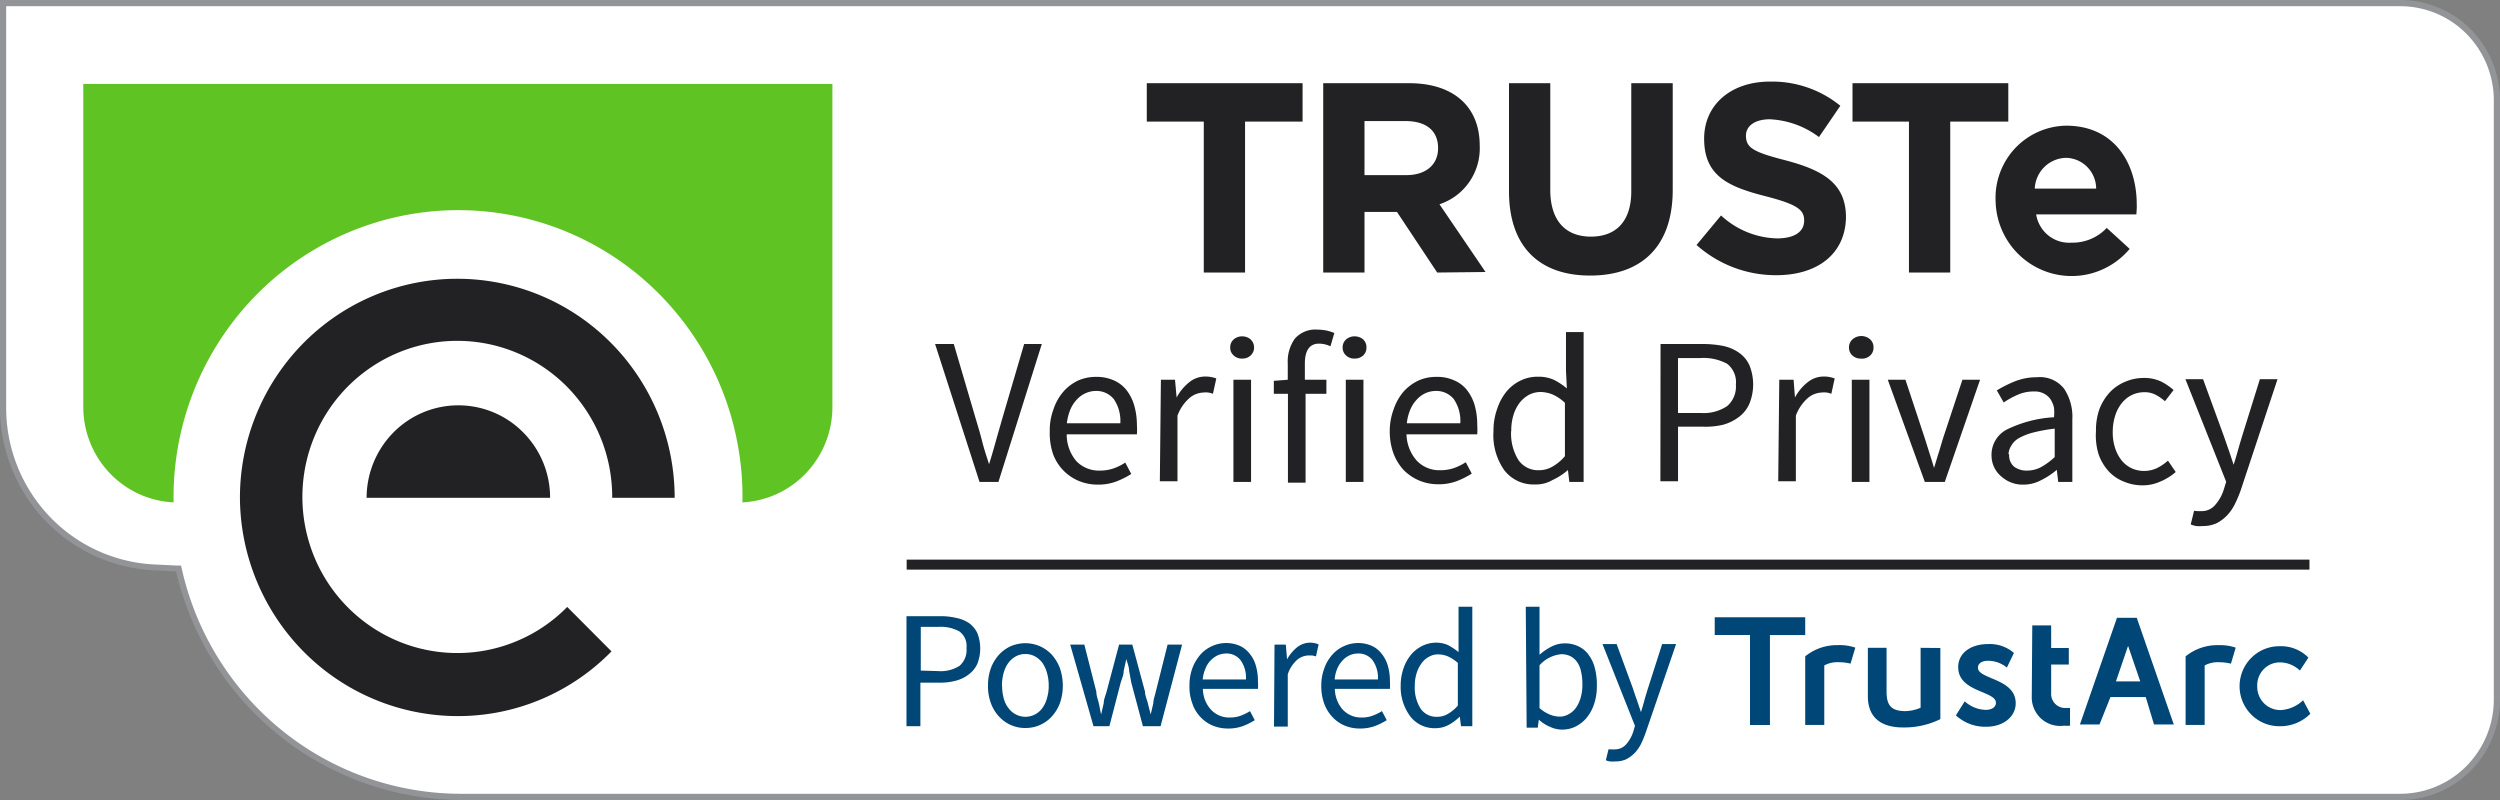
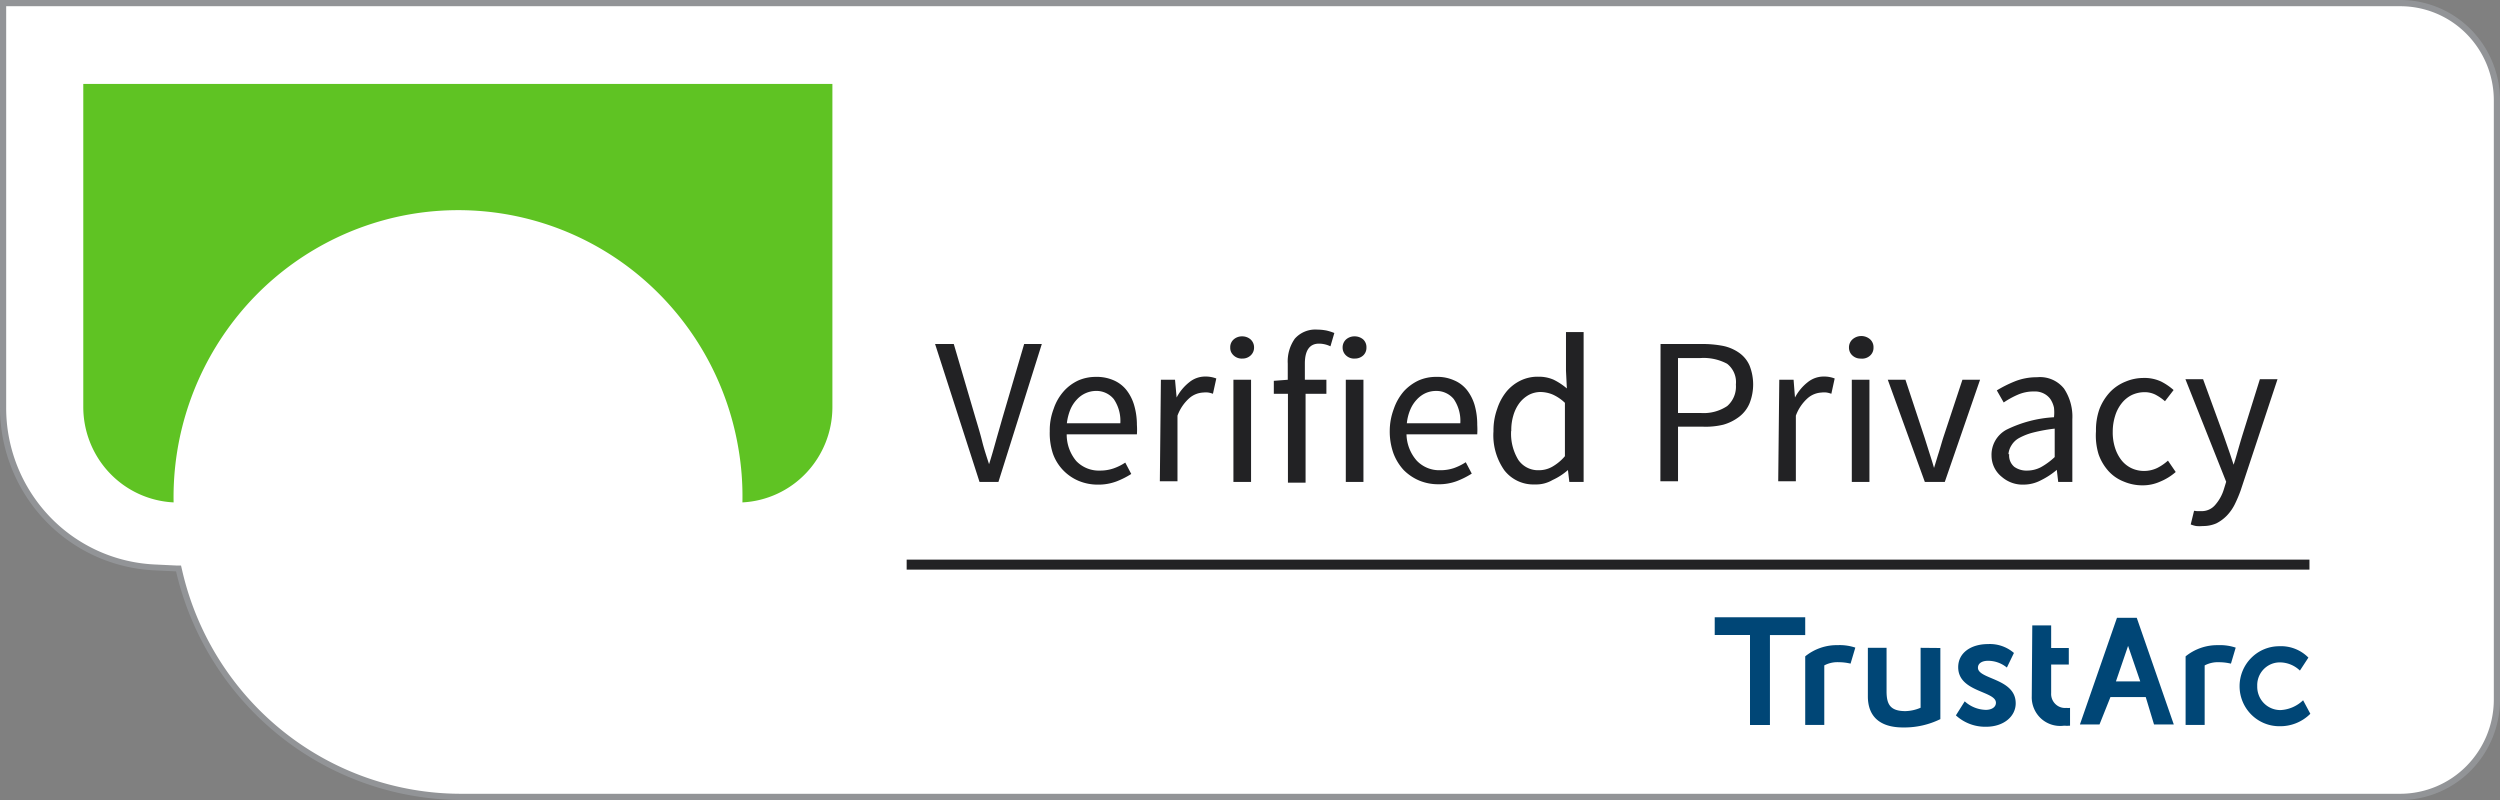
<svg xmlns="http://www.w3.org/2000/svg" width="125" height="40" fill="none">
  <rect width="100%" height="100%" fill="#808080" stroke="none" />
  <path d="M23.121 39.849a14.407 14.407 0 0 1-9.052-3.155 14.6 14.6 0 0 1-5.115-8.16v-.116l-1.235-.062a7.913 7.913 0 0 1-5.36-2.48 8.033 8.033 0 0 1-2.183-5.52V.15h119.84a4.814 4.814 0 0 1 3.409 1.427 4.886 4.886 0 0 1 1.416 3.435v29.965a4.898 4.898 0 0 1-1.415 3.438 4.824 4.824 0 0 1-3.41 1.433H23.121z" fill="#fff" />
  <path d="M120.016.311a4.66 4.66 0 0 1 3.303 1.377 4.73 4.73 0 0 1 1.372 3.325v29.965a4.734 4.734 0 0 1-1.372 3.328 4.666 4.666 0 0 1-3.303 1.383H23.068a14.24 14.24 0 0 1-8.925-3.134 14.431 14.431 0 0 1-5.04-8.057l-.052-.222h-.23l-1.12-.054a7.755 7.755 0 0 1-5.255-2.433 7.872 7.872 0 0 1-2.137-5.416V.311h119.707zm0-.311H0v20.373c0 2.092.797 4.103 2.227 5.618a8.063 8.063 0 0 0 5.456 2.525l1.12.053a14.83 14.83 0 0 0 5.174 8.219A14.635 14.635 0 0 0 23.095 40h96.921c.654 0 1.303-.13 1.907-.382a4.98 4.98 0 0 0 1.617-1.089 5.032 5.032 0 0 0 1.46-3.551V5.013a5.038 5.038 0 0 0-1.463-3.545A4.964 4.964 0 0 0 120.016 0z" fill="#929497" />
  <path d="M4.164 4.196v16.15c0 1.228.47 2.409 1.31 3.297A4.73 4.73 0 0 0 8.68 25.12a14.425 14.425 0 0 1 3.24-9.375 14.225 14.225 0 0 1 8.502-5.016 14.138 14.138 0 0 1 11.641 3.14 14.336 14.336 0 0 1 4.846 8.487c.161.912.232 1.838.212 2.764a4.722 4.722 0 0 0 3.196-1.48 4.793 4.793 0 0 0 1.303-3.293V4.196H4.164z" fill="#5FC323" />
-   <path d="M18.331 24.889a4.653 4.653 0 0 1 1.343-3.268 4.56 4.56 0 0 1 6.487 0 4.625 4.625 0 0 1 1.344 3.268h-9.174zm-6.334 0a11.02 11.02 0 0 0 3.204 7.713 10.853 10.853 0 0 0 7.664 3.203 10.7 10.7 0 0 0 4.18-.835 10.766 10.766 0 0 0 3.53-2.401l-2.214-2.222a7.7 7.7 0 0 1-9.79.995 7.8 7.8 0 0 1-3.117-4.228 7.86 7.86 0 0 1 .258-5.26 7.784 7.784 0 0 1 3.516-3.897 7.693 7.693 0 0 1 5.172-.76 7.735 7.735 0 0 1 4.473 2.725 7.842 7.842 0 0 1 1.737 4.967h3.123c0-2.904-1.145-5.69-3.183-7.744a10.827 10.827 0 0 0-7.685-3.207 10.826 10.826 0 0 0-7.685 3.207 10.993 10.993 0 0 0-3.183 7.744z" fill="#222224" />
-   <path d="M45.325 30.809H47c.276-.004.551.025.82.089.23.043.45.134.644.266.174.13.313.301.406.498a2.112 2.112 0 0 1 0 1.52 1.348 1.348 0 0 1-.415.525 1.759 1.759 0 0 1-.635.32c-.267.073-.543.11-.82.106h-.98v2.178h-.696V30.81zm1.596 2.747c.372.026.743-.068 1.059-.267a1.042 1.042 0 0 0 .344-.889.895.895 0 0 0-.353-.827 1.937 1.937 0 0 0-1.05-.23h-.882v2.186l.882.026zM49.4 34.284a2.461 2.461 0 0 1 .15-.889c.094-.25.235-.479.415-.675.167-.177.368-.32.59-.418.228-.092.47-.14.715-.142.242.002.482.05.706.142.225.099.429.24.6.418.177.198.318.427.414.675.1.286.15.587.15.89.002.302-.049.603-.15.888a2.082 2.082 0 0 1-.414.667 1.764 1.764 0 0 1-1.306.56 1.752 1.752 0 0 1-1.305-.56 1.94 1.94 0 0 1-.415-.667 2.426 2.426 0 0 1-.15-.889zm.706 0a2.33 2.33 0 0 0 .08.632c.044.177.125.344.237.488a1.053 1.053 0 0 0 .847.436 1.052 1.052 0 0 0 .847-.435c.106-.148.184-.314.23-.49.062-.204.092-.417.088-.63a2.139 2.139 0 0 0-.089-.65 1.713 1.713 0 0 0-.229-.497 1.148 1.148 0 0 0-.37-.32.99.99 0 0 0-.477-.116.947.947 0 0 0-.476.116 1.15 1.15 0 0 0-.37.32c-.11.15-.19.318-.239.498-.058.21-.088.43-.088.648h.009zM53.51 32.231h.707l.6 2.356c0 .195.079.39.123.577.044.187.07.365.115.56l.132-.568c0-.187.088-.374.141-.57l.626-2.355h.662l.635 2.356c0 .195.097.39.141.577.044.187.097.365.141.56.047-.195.092-.382.133-.56 0-.186.08-.382.123-.577l.591-2.356h.724l-1.076 4.08h-.883l-.582-2.187-.106-.577c0-.196-.088-.391-.14-.596l-.133.596c0 .195-.088.39-.15.586l-.565 2.178h-.794l-1.164-4.08zM59.474 34.284a2.442 2.442 0 0 1 .15-.889c.094-.247.232-.476.406-.675.162-.18.36-.322.582-.418a1.7 1.7 0 0 1 1.358-.018c.198.086.37.22.504.391.148.176.257.382.317.605.074.254.11.517.106.782.01.127.01.255 0 .382h-2.752c.002.386.147.756.405 1.04a1.234 1.234 0 0 0 .944.391c.184.003.366-.027.538-.089.164-.06.32-.138.468-.23l.238.453a3.34 3.34 0 0 1-.59.293 2.085 2.085 0 0 1-.742.124 1.99 1.99 0 0 1-.758-.142 1.762 1.762 0 0 1-.618-.426 1.78 1.78 0 0 1-.406-.667c-.11-.29-.16-.597-.15-.907zm2.823-.31c.023-.342-.07-.68-.265-.96a.884.884 0 0 0-.732-.339 1.123 1.123 0 0 0-.414.09 1.2 1.2 0 0 0-.353.257c-.112.114-.2.25-.256.4a1.68 1.68 0 0 0-.141.551h2.161zM63.726 32.231h.565l.062.738c.126-.233.297-.438.502-.605a1.045 1.045 0 0 1 1.076-.142l-.132.596-.185-.045h-.203a.93.93 0 0 0-.538.205 1.663 1.663 0 0 0-.485.737v2.614H63.7l.026-4.098zM66.064 34.284a2.443 2.443 0 0 1 .159-.889c.09-.25.228-.479.406-.675.161-.18.36-.322.582-.418a1.7 1.7 0 0 1 1.358-.018c.198.086.37.22.503.391.145.178.254.384.318.605.073.254.109.517.105.782.01.127.01.255 0 .382h-2.752c.005.384.145.753.397 1.04a1.255 1.255 0 0 0 .953.391c.18.004.36-.027.53-.089.166-.058.326-.136.475-.23l.239.453a3.344 3.344 0 0 1-.591.293 2.163 2.163 0 0 1-.741.124 1.926 1.926 0 0 1-.759-.142 1.762 1.762 0 0 1-.617-.426 1.941 1.941 0 0 1-.415-.667 2.531 2.531 0 0 1-.15-.907zm2.832-.31a1.51 1.51 0 0 0-.265-.96.883.883 0 0 0-.732-.339 1.034 1.034 0 0 0-.768.347 1.315 1.315 0 0 0-.264.4c-.075.175-.12.361-.133.551h2.162zM70.034 34.284a2.587 2.587 0 0 1 .15-.889c.086-.25.218-.482.388-.684.157-.179.35-.324.564-.427.207-.099.433-.15.662-.15.21-.004.417.038.608.124.184.098.359.214.521.346v-2.266h.688v5.973h-.564l-.062-.48a2.51 2.51 0 0 1-.547.409 1.367 1.367 0 0 1-.67.169 1.524 1.524 0 0 1-1.227-.551 2.448 2.448 0 0 1-.511-1.574zm.705 0c-.023.404.08.804.291 1.147a.954.954 0 0 0 .83.409c.186.001.368-.048.529-.142.19-.11.36-.25.503-.418v-2.133a1.86 1.86 0 0 0-.503-.33 1.28 1.28 0 0 0-.485-.097.878.878 0 0 0-.45.116 1.052 1.052 0 0 0-.37.32c-.11.147-.194.312-.248.488a2.032 2.032 0 0 0-.097.632v.008zM76.288 30.338h.688v2.4c.182-.162.383-.299.6-.41.205-.104.431-.159.661-.16.238-.004.474.048.689.152.2.093.374.237.502.418.145.193.25.414.309.649.077.29.112.589.106.889a2.8 2.8 0 0 1-.141.933 2.163 2.163 0 0 1-.38.693c-.157.182-.349.33-.564.436a1.524 1.524 0 0 1-.662.142 1.419 1.419 0 0 1-.582-.133 1.897 1.897 0 0 1-.573-.365l-.053.4h-.556l-.044-6.044zm.688 5.066c.156.14.335.252.53.33.145.058.3.091.458.097.16.004.319-.036.459-.116.146-.075.273-.185.37-.32.107-.154.188-.325.238-.506.063-.22.093-.447.088-.676a2.69 2.69 0 0 0-.061-.613 1.251 1.251 0 0 0-.186-.471.947.947 0 0 0-.335-.311 1.008 1.008 0 0 0-.485-.107c-.414.043-.798.24-1.076.551v2.142zM80.584 37.467a.503.503 0 0 0 .159 0 .728.728 0 0 0 .564-.25c.157-.181.277-.393.353-.621l.088-.303-1.623-4.089h.706l.83 2.258c.052.178.123.365.193.569.07.205.133.391.194.578.053-.178.115-.373.168-.578.053-.204.115-.391.168-.569l.723-2.258h.697l-1.526 4.445a4.792 4.792 0 0 1-.239.569c-.083.163-.19.313-.317.444a1.71 1.71 0 0 1-.415.302c-.17.074-.353.11-.538.107a1.22 1.22 0 0 1-.264 0 .536.536 0 0 1-.212-.062l.132-.542h.159z" fill="#004676" />
-   <path d="M62.253 6.08v7.547h-2.064V6.08h-2.85V4.16h7.79v1.92h-2.876zM71.86 13.627l-2.012-3.031h-1.623v3.03h-2.064V4.16h4.296c2.223 0 3.529 1.173 3.529 3.12a2.958 2.958 0 0 1-.515 1.809c-.363.53-.89.925-1.497 1.124l2.303 3.387-2.418.027zm.044-6.223c0-.888-.618-1.35-1.623-1.35h-2.056v2.702h2.09c1.006 0 1.589-.543 1.589-1.343v-.009zM79.508 13.778c-2.523 0-4.058-1.422-4.058-4.214V4.16h2.064v5.333c0 1.547.768 2.338 2.03 2.338 1.26 0 2.02-.764 2.02-2.267V4.16h2.072v5.333c0 2.871-1.596 4.285-4.128 4.285zM88.814 13.76a5.964 5.964 0 0 1-3.987-1.511l1.226-1.476a4.27 4.27 0 0 0 2.797 1.147c.882 0 1.358-.338 1.358-.889 0-.533-.317-.8-1.888-1.209-1.896-.48-3.113-1.013-3.113-2.889 0-1.715 1.367-2.853 3.281-2.853a5.399 5.399 0 0 1 3.529 1.209l-1.068 1.564a4.434 4.434 0 0 0-2.452-.889c-.785 0-1.2.356-1.2.818 0 .622.397.827 2.02 1.245 1.906.506 2.982 1.19 2.982 2.844-.035 1.84-1.438 2.889-3.485 2.889zM97.512 6.08v7.547h-2.064V6.08h-2.823V4.16h7.79v1.92h-2.903zM106.819 10.72h-5.011c.066.415.283.79.61 1.053.326.261.739.39 1.155.36a2.347 2.347 0 0 0 1.764-.737l1.147 1.048a3.803 3.803 0 0 1-1.91 1.225 3.776 3.776 0 0 1-2.262-.087 3.802 3.802 0 0 1-1.812-1.366 3.847 3.847 0 0 1-.72-2.163 3.63 3.63 0 0 1 .972-2.637 3.581 3.581 0 0 1 2.556-1.132c2.408 0 3.529 1.876 3.529 3.938.009.187-.009.302-.018.498zm-3.529-2.827a1.59 1.59 0 0 0-1.076.461c-.288.286-.458.67-.476 1.077h3.07a1.55 1.55 0 0 0-.431-1.066 1.529 1.529 0 0 0-1.042-.472h-.045z" fill="#222224" />
  <path d="M87.5 31.751h-1.764v-.889h4.525v.89h-1.764v4.497H87.5V31.75zm3.714 4.498V33.27a1.41 1.41 0 0 1 .723-.16c.2.001.398.025.591.071l.238-.8a2.453 2.453 0 0 0-.882-.124 2.51 2.51 0 0 0-1.623.56v3.43h.953zm4.816-3.858v2.996a2.05 2.05 0 0 1-.758.169c-.777 0-.944-.356-.944-.996v-2.169h-.935v2.427c0 .95.538 1.555 1.764 1.555a4.084 4.084 0 0 0 1.861-.417V32.4l-.988-.009zm1.765 3.378c.412.377.952.58 1.508.569.882 0 1.482-.516 1.482-1.174 0-1.253-1.888-1.19-1.888-1.777 0-.24.238-.347.494-.347.347-.003.684.117.953.338l.353-.73c-.36-.31-.824-.469-1.297-.444-.838 0-1.49.427-1.49 1.156 0 1.253 1.887 1.182 1.887 1.778 0 .23-.23.355-.503.355a1.617 1.617 0 0 1-1.058-.426l-.441.702zm3.793-.951a1.441 1.441 0 0 0 .468 1.112 1.42 1.42 0 0 0 1.146.354c.1.007.2.007.3 0v-.889a.797.797 0 0 1-.176 0 .69.69 0 0 1-.553-.19.7.7 0 0 1-.215-.547v-1.431h.882V32.4h-.882v-1.129h-.944l-.026 3.547zm8.645 1.43v-2.977a1.41 1.41 0 0 1 .723-.16c.199.001.398.025.591.071l.238-.8a2.453 2.453 0 0 0-.882-.124 2.512 2.512 0 0 0-1.623.56v3.43h.953zm3.731-3.937c-.526 0-1.031.21-1.403.586a2.008 2.008 0 0 0 0 2.828c.372.375.877.586 1.403.586a2.125 2.125 0 0 0 1.553-.622l-.362-.676c-.301.29-.695.464-1.111.49a1.15 1.15 0 0 1-1.102-.738 1.162 1.162 0 0 1-.08-.463 1.141 1.141 0 0 1 .705-1.1c.143-.058.296-.086.45-.082.366.008.715.154.979.409l.424-.649a1.923 1.923 0 0 0-1.456-.569zm-6.677 2.542h-1.765l-.547 1.37h-.979l1.853-5.334h.988l1.852 5.333h-.988l-.414-1.369zm-.274-.782-.609-1.778-.608 1.778h1.217z" fill="#004676" />
  <path d="M45.333 28.231h70.14" stroke="#222224" stroke-width=".5" stroke-miterlimit="10" />
  <path d="M46.754 17.2h.935l1.094 3.724c.123.41.238.791.326 1.147.088.356.212.729.344 1.138.132-.409.238-.791.335-1.138.097-.347.212-.738.327-1.147l1.093-3.724h.883l-2.17 6.898h-.944L46.754 17.2zM52.488 21.556c-.007-.38.06-.757.194-1.112.108-.328.282-.63.511-.888.203-.226.45-.407.724-.534.278-.12.579-.181.882-.178.303-.008.603.05.882.17.247.106.465.27.635.48.176.224.307.48.388.755.095.323.142.659.141.995.011.157.011.315 0 .472h-3.51c-.004.487.165.96.476 1.333a1.562 1.562 0 0 0 1.19.48 2.04 2.04 0 0 0 .671-.107c.209-.072.407-.17.591-.293l.3.569a4.139 4.139 0 0 1-.74.373c-.297.11-.611.165-.927.16a2.47 2.47 0 0 1-.962-.187 2.32 2.32 0 0 1-1.288-1.36 3.256 3.256 0 0 1-.158-1.128zm3.528-.392a1.93 1.93 0 0 0-.326-1.208 1.122 1.122 0 0 0-.882-.41 1.315 1.315 0 0 0-.962.427 1.672 1.672 0 0 0-.326.498c-.09.222-.15.455-.177.693h2.673zM58.045 18.987h.706l.08.889c.155-.297.372-.558.634-.765.23-.188.517-.288.812-.284.184-.001.366.032.538.097l-.168.765a1.272 1.272 0 0 0-.229-.062c-.085-.01-.17-.01-.256 0-.249.012-.487.105-.679.266-.274.24-.484.546-.609.89v3.28h-.882l.053-5.076zM62.103 17.929a.589.589 0 0 1-.549-.33.5.5 0 0 1-.042-.221.511.511 0 0 1 .176-.41.623.623 0 0 1 .415-.15.632.632 0 0 1 .423.15.533.533 0 0 1 .177.41.527.527 0 0 1-.177.4.589.589 0 0 1-.423.15zm-.432 1.058h.882v5.11h-.882v-5.11zM66.522 17.316a1.324 1.324 0 0 0-.573-.134c-.467 0-.706.338-.706.996v.809h1.077v.702h-1.041v4.444h-.882V19.69h-.706v-.649l.697-.053v-.81a1.966 1.966 0 0 1 .353-1.244 1.366 1.366 0 0 1 1.129-.453c.15 0 .301.016.45.044.135.031.268.073.397.125l-.195.666zM67.731 17.929a.589.589 0 0 1-.423-.151.526.526 0 0 1-.177-.4.536.536 0 0 1 .177-.41.632.632 0 0 1 .423-.15.65.65 0 0 1 .424.15.525.525 0 0 1 .167.41.518.518 0 0 1-.168.4.606.606 0 0 1-.423.15zm-.441 1.058h.882v5.11h-.882v-5.11zM69.487 21.555c0-.38.07-.756.203-1.11.111-.328.285-.63.511-.89.208-.223.456-.404.732-.533.279-.121.58-.182.882-.178.303-.01.605.047.883.17.25.103.472.268.644.48.175.224.307.48.388.755.091.324.136.659.132.995.01.157.01.315 0 .471h-3.537c.01.486.192.952.511 1.316a1.551 1.551 0 0 0 1.182.48c.231.002.46-.034.68-.107.207-.074.406-.172.59-.293l.3.569a4.142 4.142 0 0 1-.74.373 2.55 2.55 0 0 1-.936.16 2.46 2.46 0 0 1-.952-.186 2.45 2.45 0 0 1-.776-.525 2.554 2.554 0 0 1-.512-.835 3.26 3.26 0 0 1-.185-1.112zm3.528-.39a1.931 1.931 0 0 0-.326-1.21 1.123 1.123 0 0 0-.882-.408c-.18-.001-.356.035-.52.106a1.369 1.369 0 0 0-.442.32 1.672 1.672 0 0 0-.326.498c-.094.22-.154.454-.177.693h2.673zM74.674 21.555a3.168 3.168 0 0 1 .185-1.11c.104-.325.268-.627.485-.89.193-.224.43-.406.697-.533.276-.13.578-.194.882-.186.26-.005.52.046.759.15.237.117.46.264.661.436l-.044-.889v-1.929h.882v7.494h-.714l-.07-.596a3.13 3.13 0 0 1-.768.498 1.622 1.622 0 0 1-.882.222 1.84 1.84 0 0 1-1.526-.702 3.04 3.04 0 0 1-.547-1.965zm.882 0a2.512 2.512 0 0 0 .361 1.44 1.193 1.193 0 0 0 1.032.516c.236 0 .466-.061.67-.178.238-.137.45-.314.627-.524v-2.667a2.16 2.16 0 0 0-.617-.418c-.194-.08-.4-.121-.609-.124-.2.002-.396.05-.573.142-.181.1-.34.236-.468.4-.14.187-.244.398-.309.622a2.544 2.544 0 0 0-.106.783l-.008.008zM83.028 17.2h2.099a5.38 5.38 0 0 1 1.04.098c.286.06.556.178.795.346.223.158.4.373.511.623a2.56 2.56 0 0 1 0 1.91c-.111.26-.287.487-.511.659-.24.183-.512.32-.803.4-.338.08-.685.113-1.032.097h-1.226v2.73h-.882l.008-6.863zm2.002 3.449c.47.036.938-.086 1.332-.347a1.289 1.289 0 0 0 .432-1.075 1.162 1.162 0 0 0-.44-1.04 2.488 2.488 0 0 0-1.324-.285H83.9v2.747h1.13zM88.964 18.987h.715l.07.889c.157-.298.373-.558.636-.765.23-.186.516-.287.811-.284.184-.002.367.031.538.097l-.167.765a1.272 1.272 0 0 0-.23-.062.978.978 0 0 0-.255 0c-.25.012-.488.105-.68.266a2.16 2.16 0 0 0-.609.89v3.28h-.882l.053-5.076zM93.031 17.929a.588.588 0 0 1-.406-.151.523.523 0 0 1-.176-.4.537.537 0 0 1 .176-.41.667.667 0 0 1 .882 0 .525.525 0 0 1 .168.41.518.518 0 0 1-.168.4.59.59 0 0 1-.476.15zm-.441 1.058h.882v5.11h-.882v-5.11zM94.39 18.987h.882l.961 2.906.238.756c.08.249.16.498.23.747.08-.25.15-.498.23-.747.079-.249.15-.507.228-.756l.962-2.906h.882l-1.764 5.11h-.997l-1.853-5.11zM99.576 22.773a1.423 1.423 0 0 1 .75-1.289 6.142 6.142 0 0 1 2.373-.622 2.14 2.14 0 0 0 0-.48 1.288 1.288 0 0 0-.167-.409.894.894 0 0 0-.318-.284.973.973 0 0 0-.511-.116 1.985 1.985 0 0 0-.83.17c-.24.105-.471.233-.688.381l-.344-.604c.282-.172.577-.32.882-.444a2.936 2.936 0 0 1 1.129-.214 1.531 1.531 0 0 1 1.35.569c.298.451.444.988.415 1.529v3.138h-.706l-.071-.605c-.24.204-.503.377-.785.516a1.865 1.865 0 0 1-.882.222 1.58 1.58 0 0 1-1.076-.382 1.358 1.358 0 0 1-.52-1.076zm.883-.062a.735.735 0 0 0 .256.631c.186.13.409.195.635.187.242.001.481-.057.697-.17.249-.139.48-.309.688-.506v-1.422a8.204 8.204 0 0 0-1.077.196 3.023 3.023 0 0 0-.705.275 1.018 1.018 0 0 0-.38.365.952.952 0 0 0-.15.444h.036zM104.799 21.555a3.133 3.133 0 0 1 .176-1.11c.122-.313.302-.6.53-.845.221-.23.489-.408.785-.524.28-.117.579-.177.882-.178.303-.01.605.051.882.178.226.114.436.258.626.426l-.432.56a2.41 2.41 0 0 0-.476-.329 1.213 1.213 0 0 0-.547-.124c-.22 0-.436.05-.635.142a1.473 1.473 0 0 0-.503.409 1.883 1.883 0 0 0-.327.622 2.641 2.641 0 0 0-.123.809c-.005.271.034.541.115.8.069.222.177.43.317.613.133.17.302.306.494.4.201.096.422.145.644.143.229 0 .455-.052.662-.152.191-.097.369-.22.529-.364l.388.569a2.816 2.816 0 0 1-.776.48 2.122 2.122 0 0 1-.882.187 2.374 2.374 0 0 1-.935-.187 2.029 2.029 0 0 1-.759-.516 2.488 2.488 0 0 1-.503-.844 3.207 3.207 0 0 1-.132-1.165zM109.845 25.556h.203a.878.878 0 0 0 .714-.312 2.12 2.12 0 0 0 .432-.782l.115-.373-2.038-5.129h.883l1.032 2.827.247.71c.088.25.167.499.247.739.079-.232.15-.48.22-.73.071-.248.141-.488.212-.72l.882-2.826h.882l-1.844 5.564c-.086.24-.186.475-.299.703a2.278 2.278 0 0 1-.397.56 1.982 1.982 0 0 1-.521.382 1.656 1.656 0 0 1-.679.133c-.109.01-.218.01-.327 0a1.384 1.384 0 0 1-.273-.08l.168-.684.141.018z" fill="#222224" />
</svg>